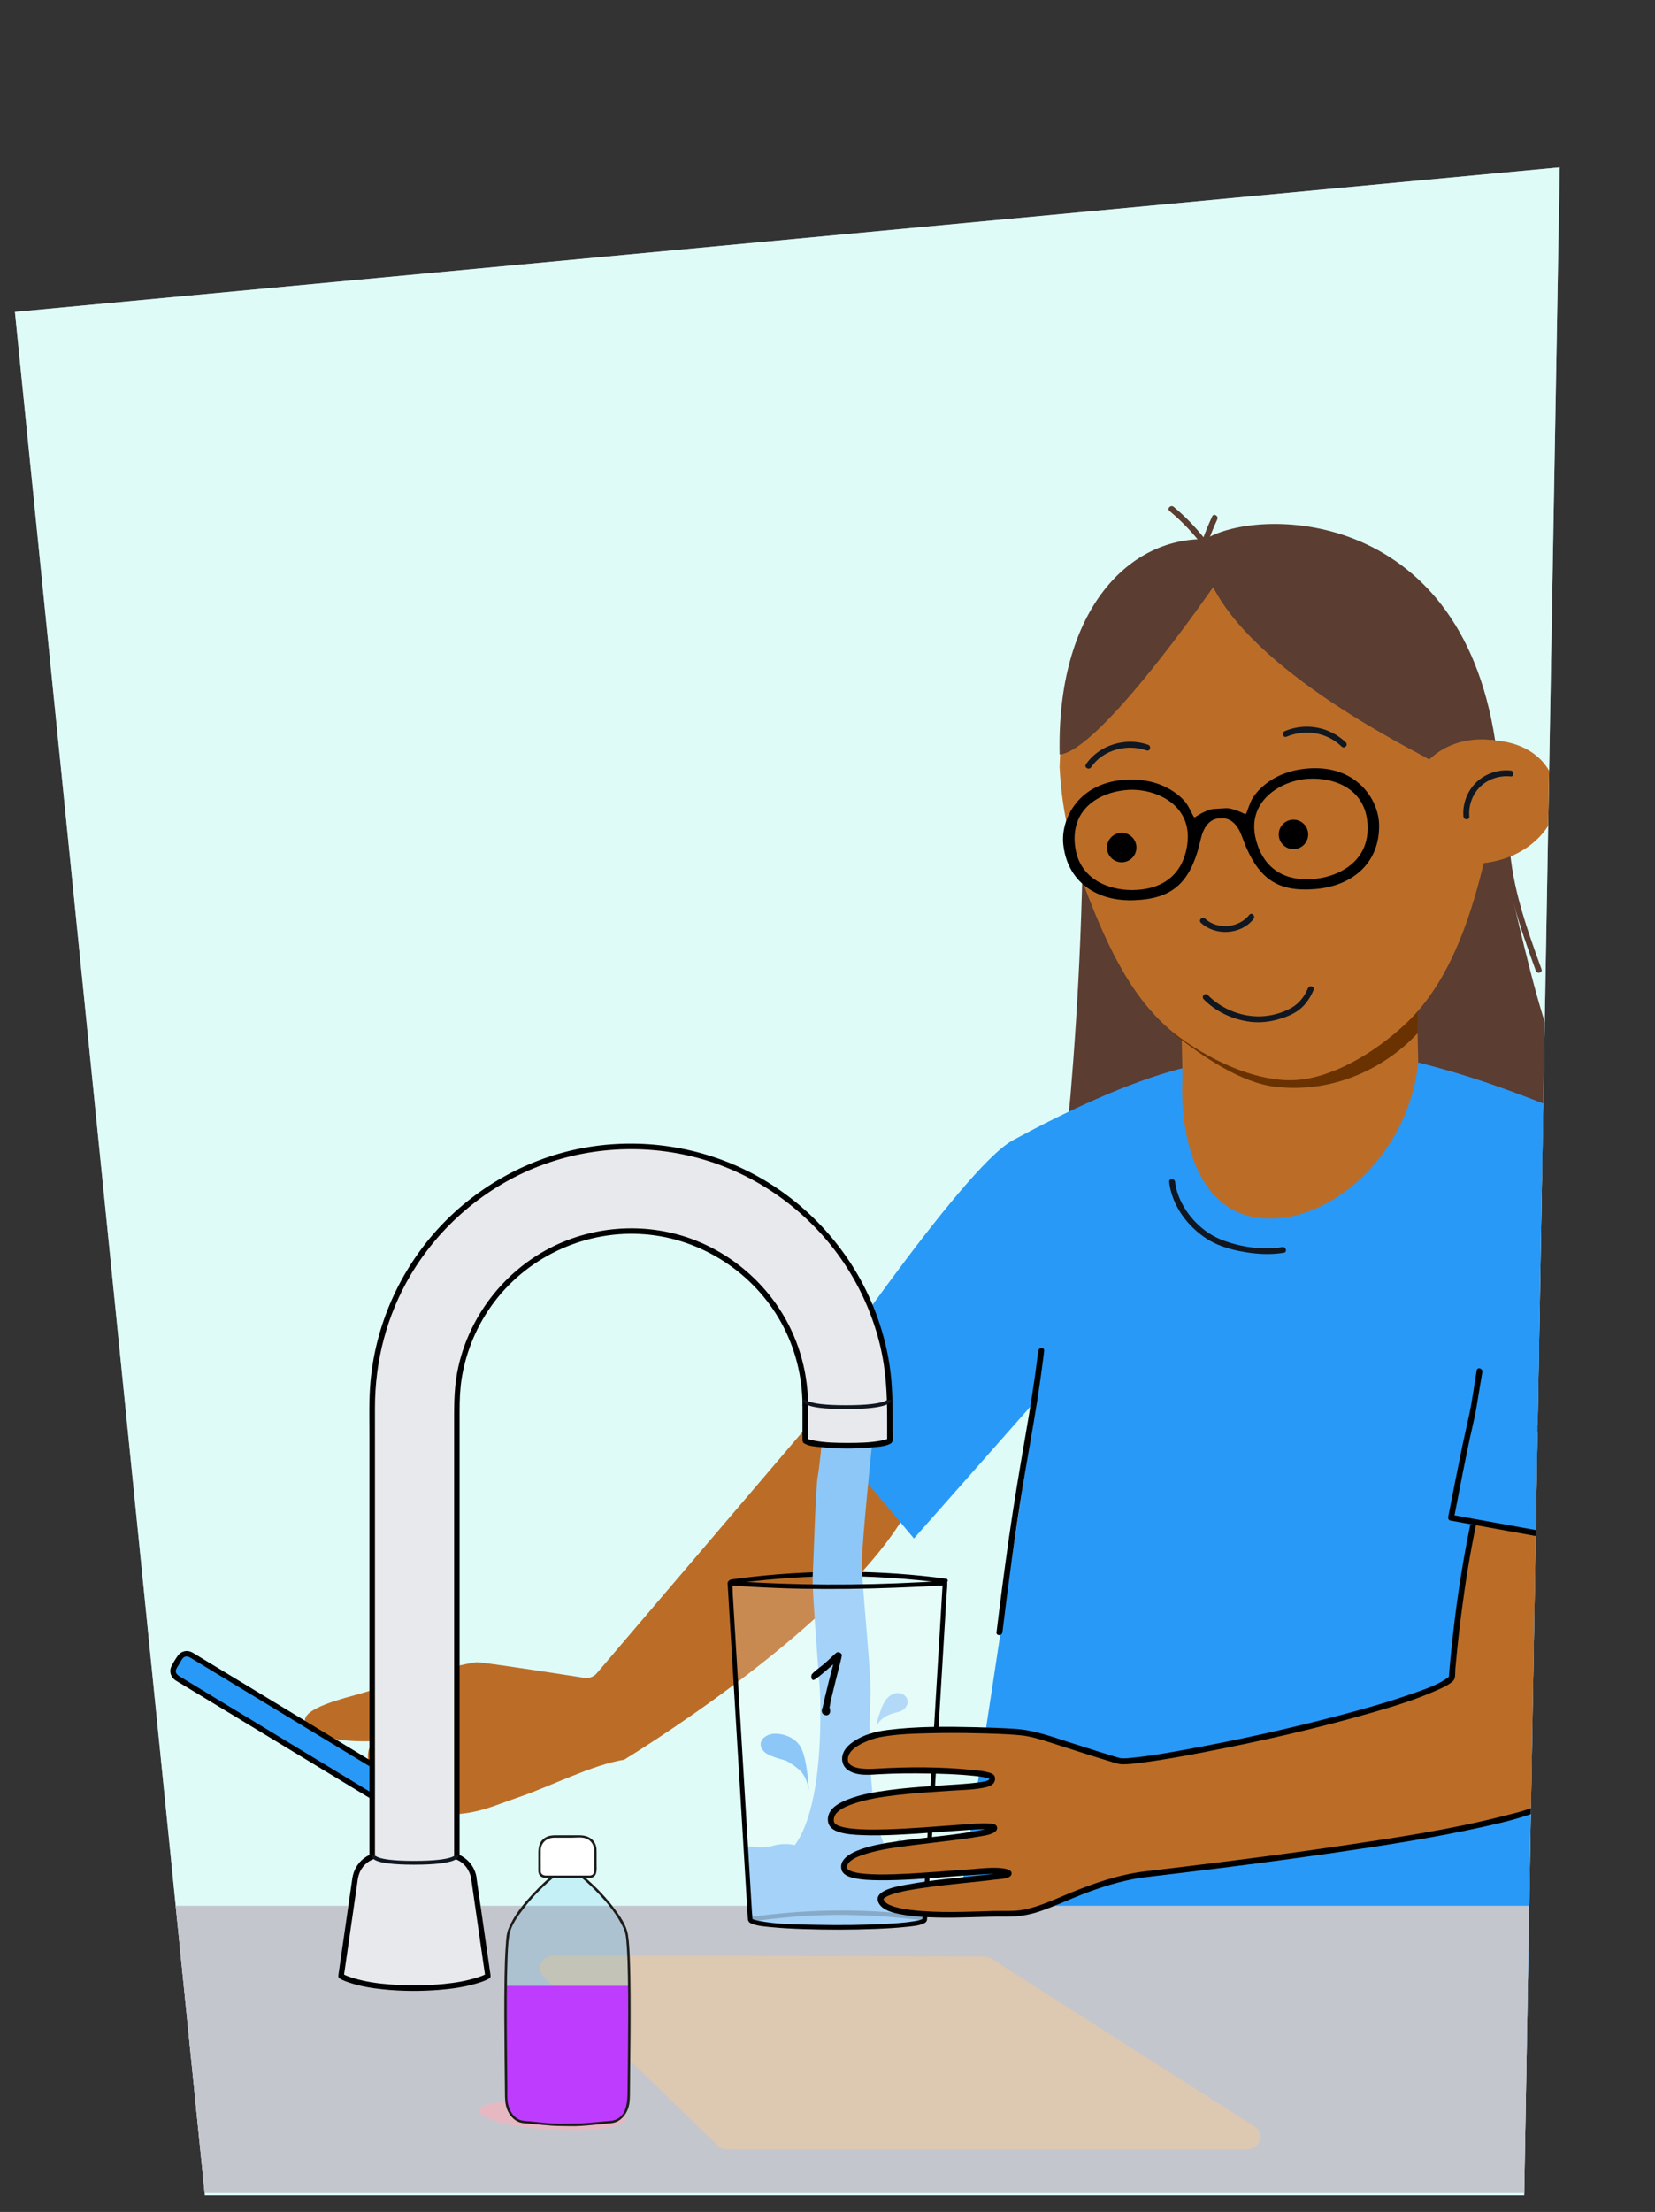
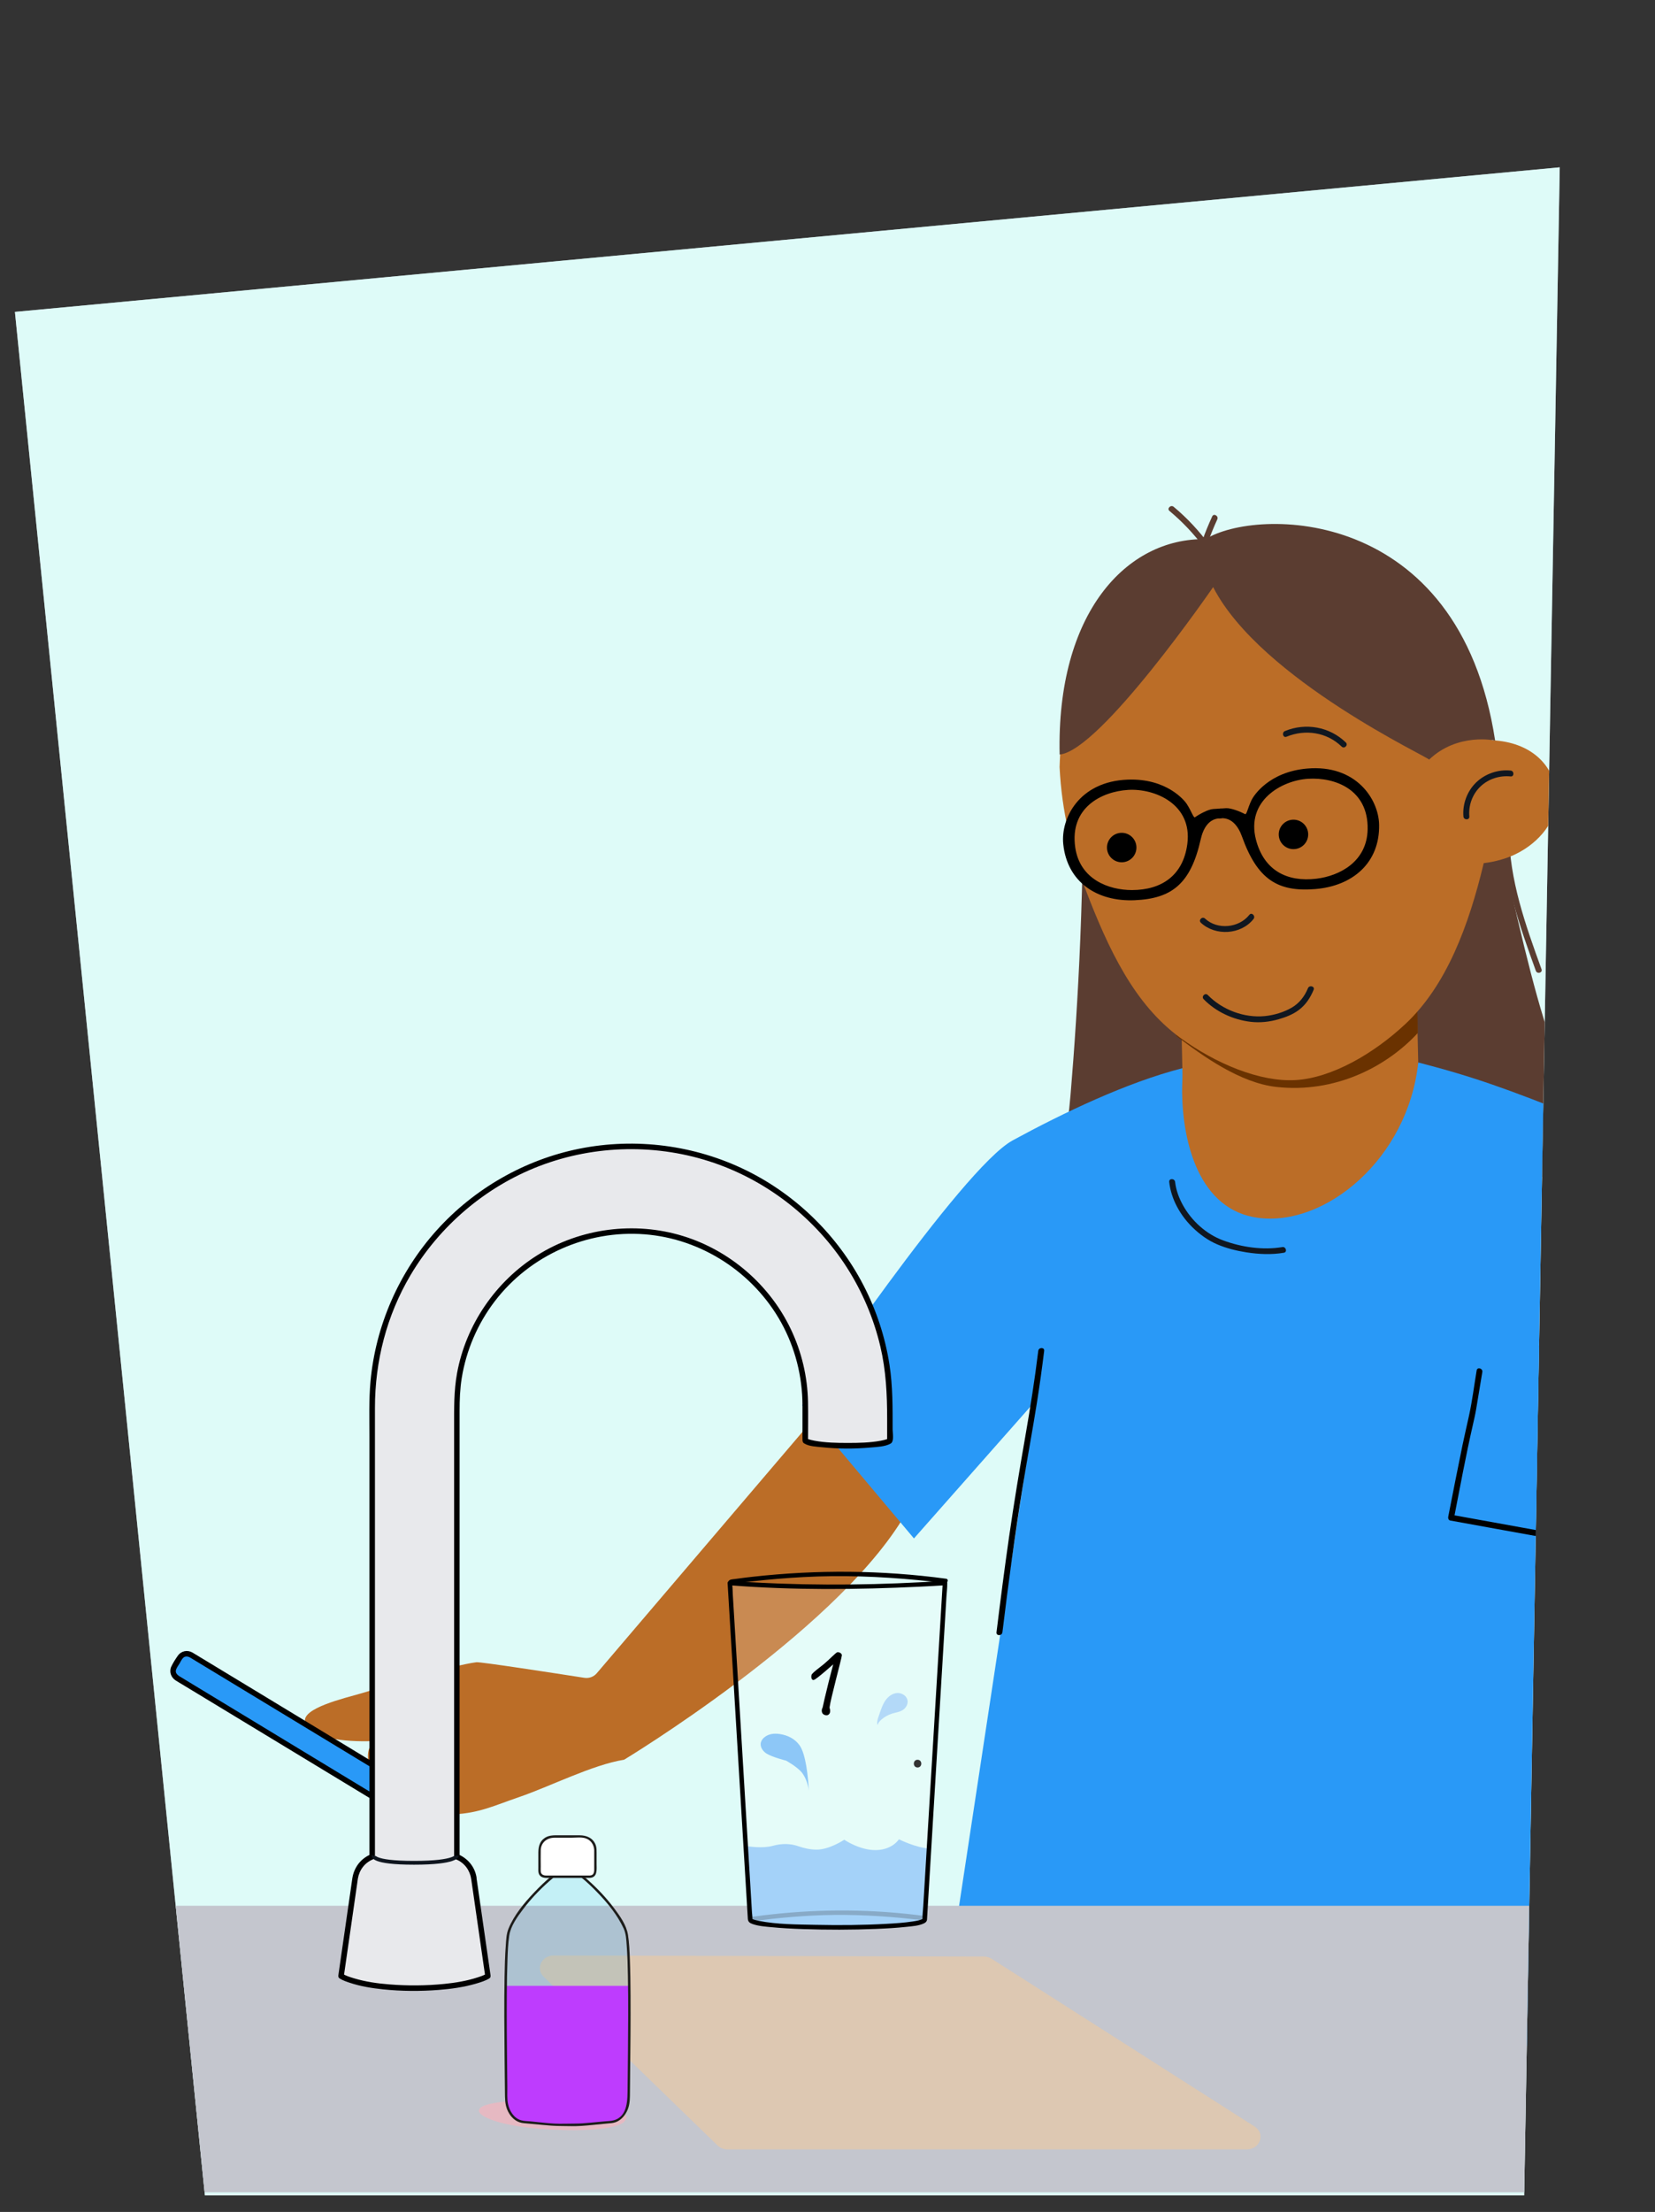
<svg xmlns="http://www.w3.org/2000/svg" viewBox="0 0 600 801.58">
  <rect x="0" y="0" width="600" height="801.58" fill="#333333" stroke="none" />
  <defs>
    <style>
      .cls-1 {
        stroke: #000;
        stroke-width: .64px;
      }

      .cls-1, .cls-2, .cls-3 {
        stroke-miterlimit: 10;
      }

      .cls-4 {
        fill: #be3cfe;
      }

      .cls-5 {
        fill: #bb6d27;
      }

      .cls-6 {
        opacity: .12;
      }

      .cls-6, .cls-7, .cls-8 {
        mix-blend-mode: multiply;
      }

      .cls-7 {
        opacity: .42;
      }

      .cls-9, .cls-10 {
        fill: #defbf8;
      }

      .cls-11 {
        fill: #1d1d1b;
      }

      .cls-12 {
        fill: #ffca8a;
      }

      .cls-13 {
        isolation: isolate;
      }

      .cls-14 {
        fill: #101720;
      }

      .cls-15 {
        clip-path: url(#clippath-1);
      }

      .cls-16 {
        fill-rule: evenodd;
      }

      .cls-17 {
        fill: #6a3200;
      }

      .cls-18 {
        fill: #fff;
      }

      .cls-19 {
        fill: #b3d9f8;
      }

      .cls-20 {
        fill: #8dc7f7;
      }

      .cls-21 {
        fill: #e8e9ec;
      }

      .cls-22 {
        fill: #2999f7;
      }

      .cls-23 {
        opacity: .5;
      }

      .cls-24 {
        opacity: .2;
      }

      .cls-25 {
        opacity: .25;
      }

      .cls-26 {
        fill: #c4c6ce;
      }

      .cls-27 {
        fill: #009ee3;
      }

      .cls-2 {
        stroke-width: 1.38px;
      }

      .cls-2, .cls-3 {
        fill: none;
        stroke: #101720;
      }

      .cls-3 {
        stroke-width: 1.39px;
      }

      .cls-28 {
        fill: #5b3d31;
      }

      .cls-8 {
        fill: #ffafb8;
        opacity: .57;
      }

      .cls-10 {
        opacity: .15;
      }
    </style>
    <clipPath id="clippath-1">
      <path id="Path_2269-4" data-name="Path 2269" class="cls-10" d="M565.46,60.64L5.41,113.03l68.88,682.57h478.27l12.9-734.96Z" />
    </clipPath>
  </defs>
  <g class="cls-13">
    <g id="Voorgrond">
      <g>
        <g class="cls-23">
          <g id="Vorm-01">
            <path id="Path_2269" data-name="Path 2269" class="cls-9" d="M565.46,60.64L5.41,113.03l68.88,682.57h478.27l12.9-734.96Z" />
          </g>
        </g>
        <path id="Path_2269-2" data-name="Path 2269" class="cls-9" d="M565.46,60.64L5.41,113.03l68.88,682.57h478.27l12.9-734.96Z" />
        <g>
          <path id="Path_2269-3" data-name="Path 2269" class="cls-10" d="M565.46,60.64L5.41,113.03l68.88,682.57h478.27l12.9-734.96Z" />
          <g class="cls-15">
            <path class="cls-28" d="M546.23,300.91c-.68,11.25.85,18.9,3.85,31.71,3.32,14.17,6.54,26.74,9.37,35.93,6.46,20.94,13.39,46.44,31.82,63.67-17.49-5.24-47.36-7.93-65.85-6.6-13.33.96-40.88.84-54.19-.01.89-6.24,18.86-12.18,22.12-17.79,1.67-2.88,2.88-5.96,4.08-9.02,1.62-4.14,3.25-8.28,4.87-12.41,2.97-7.57,5.97-15.3,6.09-23.28.16-10.71-4.9-21.31-2.75-31.88,2.35-11.56,12.8-20.51,23.68-27.27,3.45-2.14,7.15-4.29,9.12-7.59l7.79,4.53Z" />
            <path class="cls-28" d="M392.54,270.82c.83,48.67-1.7,93.65-4.44,126.08-2.03,24.03-9.43,59.97-20,77.46,14.95-3.52,35.67-19.75,54.3-23.11,10.37-1.87,21.97-1.85,29.03-3.57,1.38-34.24-8.77-85.69-16.97-117.43-2.41-9.33-5.33-18.66-10.09-25.33-3.88-5.44-8.74-8.75-13.55-11.79-3.78-2.39-3.27-12.52-6.88-9.51-1.57,1.31-2.28-11.16-2.89-8.52l-8.51-4.28Z" />
            <path class="cls-5" d="M428.38,374.45l.26,12.67c.1,4.31-1.53,12.7-1.44,16.75.54,25.58,22.07,49.08,45.52,48.51s42.14-36.79,41.44-67.33l-.45-19.78c-7.85,7.48-18.46,18.41-30.97,22.42-20.73,6.63-41.36-5.39-54.36-13.24Z" />
            <path class="cls-5" d="M316.3,489.13l-99.86,117.13c-1.1,1.36-2.84,2.03-4.56,1.76-.01,0-.02,0-.04,0-10.46-1.63-37.68-5.83-39.11-5.65-8.92,1.16-29.76,7.82-41.99,11.34-6.07,1.75-21.2,5.3-20.15,10.23,1.47,6.91,18.19,7.39,25.54,6.96l-.61.55c-3.12,1.83-2.64,8.56.14,11.49,1.7,1.8,3.8,2.51,5.96,2.7v.21c-.32,2.68,3.39,5.81,5.84,7.5,4.21,2.9,13.41,4.32,17.15,4.13,9.23-.46,14.62-3.17,23.55-6.23,11.23-3.84,26.61-11.71,38.1-13.55,0,0,74.84-45.17,100.7-86.83" />
            <path class="cls-22" d="M367.05,413.3c18.58-10.1,41.59-21.08,61.6-26.19.13,2.77-.11,6.35-.09,8.6.18,18.46,6.21,42.78,27.52,45.62,24.42,3.26,54.37-21.41,58.09-56.3,20.11,5.17,32.8,9.79,57.66,19.73.4.16,19.51,12.57,19.88,12.78,31.95,18.23,25.8,84.03,25.8,84.03l-44.97,38.82-.59-22.57,15.64,230.59-241.11-49.69,29.02-191.18-44.16,49.97-40.54-48.24s57.92-85.99,76.28-95.97Z" />
            <polygon class="cls-26" points="554.44 794.46 67.91 794.46 57.91 690.63 554.44 690.63 554.44 794.46" />
            <g class="cls-7">
              <path class="cls-12" d="M200.75,708.65l154.72.38h1.22c1.02,0,2.01.29,2.84.82l95.32,60.78c4,2.55,2.02,8.29-2.86,8.29h-188.21c-1.38,0-2.69-.52-3.64-1.43l-13.42-13.02-49.63-48.15c-3-2.91-.73-7.69,3.65-7.68Z" />
            </g>
            <g>
              <path class="cls-22" d="M135.23,651.16l5.08-8.38-71.11-43.1c-1.37-.83-3.16-.39-3.99.98l-2.07,3.41c-.83,1.37-.39,3.16.98,3.99l71.11,43.1Z" />
              <path d="M136.1,651.67c1.69-2.79,3.39-5.59,5.08-8.38.28-.47.1-1.09-.36-1.37-2.64-1.6-5.27-3.2-7.91-4.79-6.25-3.79-12.5-7.58-18.75-11.37-7.26-4.4-14.52-8.8-21.77-13.2-5.75-3.48-11.5-6.97-17.25-10.45l-4.56-2.76c-.28-.17-.55-.35-.83-.5-1.85-1.03-4.07-.58-5.3,1.18-.84,1.2-1.69,2.53-2.32,3.85-.9,1.88-.16,3.98,1.54,5.08.88.57,1.81,1.09,2.71,1.64,4.99,3.02,9.98,6.05,14.97,9.07,7.16,4.34,14.31,8.68,21.47,13.01,6.71,4.07,13.42,8.13,20.13,12.2,3.75,2.28,7.51,4.55,11.26,6.83l.54.33c1.1.67,2.11-1.06,1.01-1.73-2.54-1.54-5.09-3.08-7.63-4.62-6-3.64-12-7.27-18-10.91-7.13-4.32-14.26-8.64-21.39-12.97-5.85-3.54-11.69-7.09-17.54-10.63-1.69-1.02-3.37-2.05-5.06-3.07-1.22-.74-3.02-1.53-2.2-3.34.31-.7.79-1.35,1.19-2,.37-.62.71-1.41,1.22-1.93.79-.8,1.8-.62,2.65-.12,1.15.67,2.28,1.38,3.42,2.07l15.43,9.35c7.04,4.26,14.07,8.53,21.11,12.79,6.52,3.95,13.04,7.9,19.55,11.85,3.6,2.18,7.2,4.36,10.79,6.54l.52.31-.36-1.37c-1.69,2.79-3.39,5.59-5.08,8.38-.67,1.1,1.06,2.11,1.73,1.01Z" />
            </g>
            <path d="M332.65,640.51c1.8,0,1.8-2.79,0-2.79s-1.8,2.79,0,2.79h0Z" />
            <g>
              <path class="cls-20" d="M336.84,669.85c-4.61-.17-10.95-3.31-10.95-3.31,0,0-2.27,3.74-8.18,3.91-5.91.17-11.64-3.75-11.64-3.75,0,0-5.35,3.58-9.97,3.58-2.31,0-4.62-.5-6.63-1.22-3-1.07-6.27-1.02-9.34-.15-3.71,1.05-9.12.15-9.12.15h0c-.14,15.14,1.05,10.23.73,26.14-.02,1.14,2.01.95,2.01,2.09,17.03,3.04,37.62,1.97,60.18-1.16,0-1.12,2.03-.92,2.01-2.04-.24-15.06,1.01-8.79.92-24.24h0Z" />
              <g class="cls-25">
                <path d="M335.48,694.37c-18.63-2.52-37.47-2.67-56.15-.58-1.73.19-3.46.4-5.19.65-.61.09-1.83.06-2.03.83-.26,1.03,1.33,1.47,1.59.44-.37,1.44-.8.45-.36.52.09.01.24-.04.33-.06.44-.08.89-.14,1.33-.2,1.54-.21,3.09-.4,4.64-.57,4.86-.54,9.73-.94,14.61-1.2,10.96-.58,21.91-.17,32.82.87,1.95.19,3.9.39,5.85.62.54.06,1.07.13,1.61.2.13.02.92.12.5.06,1.04.14,1.49-1.45.44-1.59h0Z" />
              </g>
              <path d="M343.01,572.11c-23.3-3.15-46.86-3.32-70.22-.7-2.12.24-4.24.49-6.35.8-.73.11-2.32.06-2.36,1.1-.04,1.06,1.6,1.06,1.65,0h0c-.14.23-.27.47-.41.71-.31.2.2,0,.41-.05.55-.1,1.1-.17,1.65-.25,1.9-.27,3.81-.49,5.71-.7,6.04-.67,12.1-1.18,18.16-1.5,13.85-.75,27.69-.23,41.48,1.09,2.4.23,4.81.48,7.21.77.68.08,1.36.16,2.04.25.16.02,1,.13.57.07,1.04.14,1.49-1.45.44-1.59h0Z" />
-               <path class="cls-20" d="M316.33,521.61s-3.89,37.29-3.89,45.01c0,7.72,3.59,41.64,3.16,47.63-.42,5.99-2.01,52.8,8.63,58.41-3.97-.68-14.5-2.29-17.87-.77-.61.28-1.36.32-2.06.18-7.66-1.54-19.7-.09-19.7-.09,0,0,14.12-5.7,12.72-57.9-.08-3.09-3.03-37.71-2.69-43.22.35-5.66,1.05-32.28,1.88-36.14.51-2.38,1.64-14.15,1.64-14.15l18.19,1.03Z" />
              <g class="cls-24">
                <path class="cls-18" d="M335.01,695.68l7.36-121.98s-18.16,1.19-38.29,1.37c-20.12.18-39.72-1.37-39.72-1.37l7.36,121.98c.31,3.71,62.99,3.71,63.29,0Z" />
              </g>
              <path d="M336.07,695.68c.24-4.05.49-8.11.73-12.16.59-9.73,1.17-19.47,1.76-29.2.71-11.73,1.41-23.45,2.12-35.18.61-10.14,1.22-20.27,1.83-30.41.2-3.36.41-6.72.61-10.09.09-1.56.31-3.17.29-4.73,0-.07,0-.14.01-.22.03-.42-.4-.85-.82-.82-22.79,1.49-45.67,1.84-68.47.61-3.18-.17-6.36-.36-9.53-.61-.43-.03-.85.4-.82.82.15,2.44.29,4.89.44,7.33.38,6.29.76,12.58,1.14,18.87.51,8.45,1.02,16.9,1.53,25.35.54,9.01,1.09,18.02,1.63,27.04.48,7.95.96,15.91,1.44,23.86l.96,15.88c.07,1.11.12,2.23.2,3.34s.72,1.53,1.71,1.88c2.17.77,4.63.93,6.9,1.15,3.75.37,7.52.55,11.29.68,8.88.31,17.79.3,26.67-.06,3.63-.15,7.27-.34,10.88-.74,2.06-.23,4.47-.35,6.38-1.26.6-.28,1.04-.66,1.13-1.35.13-1.05-1.52-1.04-1.65,0,.04-.34.18-.3-.03-.22-.33.13-.29.16-.72.29-.92.29-1.88.45-2.83.59-3.12.48-6.28.68-9.43.85-8.57.48-17.17.54-25.76.36-6.8-.14-13.89-.12-20.59-1.44-.69-.14-1.7-.39-2.11-.58-.1-.05-.2-.14-.3-.17.09.03.06.06.05.04.03.06.05.4.06.2.07-.82-.1-1.73-.15-2.55-.29-4.75-.57-9.5-.86-14.25l-1.36-22.49c-.53-8.79-1.06-17.58-1.59-26.36l-1.53-25.44c-.41-6.73-.81-13.45-1.22-20.18l-.4-6.61c-.07-1.18-.04-2.41-.22-3.58-.02-.15-.02-.3-.03-.45l-.82.82c22.93,1.8,45.96,1.61,68.91.5,3.03-.15,6.06-.3,9.09-.5l-.82-.82c-.24,4.05-.49,8.11-.73,12.16-.59,9.73-1.17,19.47-1.76,29.2-.71,11.73-1.41,23.45-2.12,35.18-.61,10.14-1.22,20.27-1.83,30.41l-.61,10.09c-.09,1.56-.31,3.17-.29,4.73,0,.07,0,.14-.01.22-.06,1.06,1.58,1.06,1.65,0Z" />
              <path class="cls-20" d="M275.88,631.33c.21-.72.68-1.29,1.19-1.72,1.64-1.37,3.72-1.5,5.61-1.22,2.71.39,5.41,1.61,7.19,4.08,2.24,3.13,3.13,11.31,3.34,16.51-.22-2.35-1.05-4.57-2.28-6.33-1.55-2.21-5.95-4.62-5.95-4.62,0,0-4.89-1.21-7.08-2.56-1.27-.79-2.52-2.41-2.02-4.15Z" />
              <path class="cls-19" d="M318.19,625.08c-.41-.44-.03-2,.17-2.57.21-.6.42-1.21.62-1.81.55-1.59,1.11-3.21,2.09-4.58.98-1.37,2.47-2.47,4.15-2.59,1.68-.12,3.48.98,3.79,2.64.25,1.37-.56,2.78-1.74,3.53-1.14.72-2.54.88-3.83,1.28-1.48.46-2.87,1.24-4.02,2.28-.55.5-1.07,1.09-1.23,1.82Z" />
            </g>
            <g>
              <path class="cls-21" d="M171.78,680.59l5.12,35.52s-7.13,4.36-26.82,4.36-26.44-4.36-26.44-4.36l5.12-35.52c.52-3.59,2.95-6.49,6.17-7.73v-163.59c0-51.75,42.1-93.85,93.84-93.85s93.84,42.1,93.84,93.85v12.9s-2.64,1.73-15.29,1.73-15.4-1.73-15.4-1.73v-12.9c0-34.83-28.33-63.16-63.16-63.16s-63.16,28.33-63.16,63.16v163.59c3.22,1.24,5.65,4.14,6.17,7.73Z" />
              <path d="M170.82,680.85c1.49,10.37,2.99,20.74,4.48,31.11.21,1.47.42,2.94.64,4.41l.46-1.13c-1.05.64-2.27,1.03-3.43,1.4-3.84,1.24-7.87,1.9-11.87,2.3-6.61.67-13.34.71-19.96.18-4.3-.34-8.63-.95-12.77-2.2-1.41-.43-2.95-.88-4.21-1.69l.46,1.13c1.62-11.27,3.25-22.54,4.87-33.81.08-.57.15-1.13.24-1.7.52-3.17,2.47-5.81,5.47-7.04.42-.17.73-.49.73-.96,0-5.22,0-10.45,0-15.67,0-12.62,0-25.23,0-37.85,0-15.43,0-30.85,0-46.28,0-13.66,0-27.31,0-40.97,0-7.31,0-14.61,0-21.92,0-16.91,4.26-33.49,12.9-48.07,10.62-17.92,27.27-32.08,46.74-39.54,20.2-7.74,42.89-8.14,63.35-1.11,19.73,6.78,36.88,20.34,48.12,37.91,5.62,8.79,9.74,18.5,12.13,28.66,2.03,8.61,2.45,17.26,2.45,26.06,0,2.7,0,5.4,0,8.09l.5-.86c-.33.21-.09.07-.48.21-.75.25-1.51.43-2.29.58-3.93.74-8.02.81-12.01.81-4.01,0-8.11-.07-12.07-.81-.79-.15-1.57-.33-2.33-.58-.46-.15-.19-.02-.5-.21l.5.86c0-4.73.08-9.46-.01-14.18-.18-9.08-2.31-18.07-6.21-26.27-7.66-16.09-22.09-28.56-39.12-33.79-17.58-5.4-37.12-2.86-52.71,6.9-15.16,9.49-25.99,25.23-29.2,42.85-1.16,6.39-1.06,12.78-1.06,19.23,0,9.02,0,18.05,0,27.07,0,12.61,0,25.21,0,37.82,0,13.33,0,26.66,0,39.99,0,11.03,0,22.06,0,33.08,0,5.74,0,11.48,0,17.22,0,.26,0,.52,0,.78,0,.48.32.79.73.96,3,1.23,4.94,3.87,5.47,7.03.21,1.27,2.14.73,1.93-.53-.65-3.91-3.24-6.94-6.87-8.43l.73.96c0-5.04,0-10.07,0-15.11,0-12.13,0-24.27,0-36.4,0-15.05,0-30.1,0-45.15,0-13.66,0-27.31,0-40.97,0-7.99,0-15.98,0-23.96,0-3.96.14-7.91.77-11.84,1.63-10.09,5.76-19.7,11.96-27.83,12.72-16.67,33.42-25.91,54.32-24.3,20.67,1.59,39.54,13.9,49.56,32.02,5.06,9.16,7.67,19.5,7.7,29.95,0,2.75,0,5.49,0,8.24,0,1.39-.03,2.78,0,4.16.01.6.04,1.05.61,1.41,1.75,1.11,4.55,1.19,6.51,1.39,5.82.62,11.83.62,17.66.09,2.23-.2,5.16-.28,7.18-1.42,1.35-.76.72-3.78.72-5.06,0-7.86.07-15.66-1.13-23.46-1.56-10.09-4.79-19.9-9.49-28.95-9.29-17.89-24.34-32.64-42.43-41.53-18.67-9.18-40.15-11.94-60.54-7.85-19.86,3.98-38.19,14.53-51.73,29.58-13.64,15.17-22.14,34.55-23.98,54.87-.6,6.64-.38,13.37-.38,20.03,0,11.46,0,22.92,0,34.38,0,14.91,0,29.82,0,44.74,0,14.09,0,28.18,0,42.26,0,8.97,0,17.94,0,26.91,0,1.26,0,2.53,0,3.79l.73-.96c-3.85,1.58-6.33,4.79-6.94,8.89-.34,2.31-.67,4.62-1,6.93-1.08,7.47-2.15,14.94-3.23,22.41-.27,1.91-.55,3.81-.82,5.72-.07.46.05.87.46,1.13,1.11.71,2.44,1.16,3.68,1.57,3.89,1.3,8,1.96,12.07,2.38,6.68.7,13.47.73,20.16.21,4.54-.36,9.12-.99,13.5-2.27,1.63-.48,3.38-1.01,4.84-1.89.42-.25.52-.68.46-1.13-1.49-10.37-2.99-20.74-4.48-31.11-.21-1.47-.42-2.94-.64-4.41-.18-1.27-2.11-.73-1.93.53Z" />
            </g>
-             <path class="cls-3" d="M291.8,507.34s-.91,2.6,14.86,2.6,15.77-2.6,15.77-2.6" />
            <path class="cls-2" d="M135.47,672.45s-.89,2.6,14.63,2.6,15.53-2.6,15.53-2.6" />
            <path class="cls-28" d="M544.96,301.62c.08,17.42,5.98,34.01,11.84,50.19.46,1.28,2.53.73,2.06-.57-5.79-15.99-11.68-32.4-11.76-49.62,0-1.37-2.14-1.38-2.14,0h0Z" />
            <path class="cls-17" d="M513.75,361.5l.27,12.82c-11.4,12.37-30.09,21.93-51.29,19.57-13.23-1.47-26.74-11.26-36.24-18.44l-.21-1.32c13.23,7.27,29.1,13.18,45.76,10.33,16.66-2.85,31.19-11.97,41.72-22.96Z" />
            <path d="M376.41,489.53c-1.26,10.34-2.89,20.62-4.68,30.89-2.12,12.19-4.16,24.38-5.92,36.63-1.65,11.48-3.13,22.98-4.54,34.48-.17,1.36,1.97,1.35,2.14,0,2.17-17.73,4.52-35.45,7.4-53.08,1.65-10.09,3.53-20.14,5.13-30.24.98-6.21,1.84-12.43,2.61-18.67.17-1.36-1.97-1.35-2.14,0h0Z" />
            <g>
              <path class="cls-28" d="M435.47,205.64c1.11-6.04,3.3-11.84,5.84-17.42.57-1.24-1.27-2.33-1.84-1.08-2.62,5.74-4.91,11.7-6.05,17.93-.25,1.34,1.81,1.92,2.06.57h0Z" />
              <path class="cls-28" d="M447.7,213.97c-4.85-11.73-12.45-22.18-22.2-30.31-1.05-.87-2.57.63-1.51,1.51,9.45,7.88,16.95,17.99,21.65,29.37.52,1.25,2.58.7,2.06-.57h0Z" />
              <path class="cls-5" d="M393.32,321.75c8.67,22.76,18.08,42.3,34.54,54.32,12.95,9.45,29.05,16.13,41.96,15.33,12.91-.8,28.05-9.41,39.75-20.37,14.88-13.97,22.91-35.59,28.34-58.24,4.04-.47,8.2-1.62,11.52-3.24,8.85-4.27,15.39-12.59,14.87-21.11-.69-11.23-9.39-19.53-23.41-20.18h-.01c-.17-1.09-.35-2.17-.53-3.24-.19-1.06-.39-2.12-.6-3.19-.28-1.4-.58-2.79-.89-4.18-.16-.69-.32-1.37-.49-2.05-.12-.51-.26-1.02-.38-1.53-.1-.38-.2-.76-.3-1.14-.22-.8-.43-1.59-.66-2.39-.23-.83-.47-1.64-.73-2.46-.26-.82-.51-1.63-.78-2.43-.32-.96-.65-1.91-.99-2.86-.34-.93-.69-1.87-1.06-2.8,0,0,.01,0,0-.01-.37-.92-.74-1.84-1.12-2.74-.2-.45-.39-.89-.58-1.34-.72-1.64-1.47-3.24-2.28-4.81-.28-.54-.54-1.07-.83-1.58-.2-.4-.41-.78-.64-1.17-.22-.38-.42-.76-.64-1.13-1.46-2.56-3.04-5.01-4.74-7.33-.55-.75-1.11-1.47-1.67-2.19-.57-.72-1.14-1.44-1.73-2.13-.6-.71-1.22-1.41-1.85-2.09-.4-.44-.79-.85-1.2-1.27-.26-.28-.52-.55-.8-.81-.58-.59-1.16-1.15-1.78-1.71-.22-.23-.45-.42-.67-.62-.6-.55-1.21-1.07-1.82-1.58-.58-.49-1.18-.97-1.77-1.44-.51-.41-1.03-.8-1.54-1.16-.36-.27-.73-.53-1.09-.78-1.01-.72-2.04-1.4-3.1-2.04-.74-.46-1.47-.9-2.23-1.32-.96-.54-1.94-1.06-2.94-1.56-.34-.16-.7-.34-1.06-.5-.57-.28-1.15-.54-1.73-.79-.54-.24-1.08-.48-1.64-.69-.21-.09-.42-.17-.62-.25-.46-.18-.94-.37-1.41-.54-.22-.08-.45-.17-.67-.24-1.42-.51-2.89-.97-4.38-1.4-.5-.15-1.01-.3-1.53-.42-.64-.17-1.28-.33-1.93-.48-1.74-.41-3.53-.76-5.37-1.05-.36-.07-.75-.13-1.13-.17-.34-.06-.69-.1-1.04-.15-.39-.06-.78-.1-1.18-.14-1.19-.15-2.38-.26-3.61-.35-.62-.05-1.24-.1-1.87-.12-3.76-.21-7.68-.19-11.77.06-4.56.28-8.89.83-12.99,1.62-.32.06-.64.12-.95.19-1.78.36-3.53.78-5.23,1.24-.43.12-.86.25-1.28.37-1.5.44-2.98.91-4.43,1.43-.45.16-.91.32-1.35.49-.47.17-.93.35-1.38.54-1.14.46-2.26.95-3.36,1.45t-.01,0c-.55.25-1.09.5-1.62.78-.52.26-1.06.53-1.58.81-1.05.56-2.08,1.14-3.07,1.73-1,.61-2,1.22-2.95,1.87-.48.32-.95.66-1.42.99s-.94.67-1.39,1.01c-.45.35-.91.69-1.35,1.05-.53.42-1.05.85-1.57,1.29-.23.19-.47.39-.7.59-.57.51-1.15,1.03-1.69,1.55-.38.35-.75.71-1.12,1.08-.4.38-.8.79-1.19,1.2-.79.82-1.55,1.65-2.28,2.5-.2.23-.4.46-.59.69-.22.25-.43.52-.65.78-.41.49-.8.99-1.19,1.51-.38.51-.76,1.01-1.14,1.54-.38.51-.75,1.04-1.11,1.57-.37.53-.73,1.07-1.07,1.62-.35.54-.69,1.09-1.03,1.64-.34.55-.66,1.12-.99,1.68-.26.45-.51.91-.76,1.37-.1.18-.2.36-.29.54-.28.51-.54,1.03-.81,1.55-.13.23-.25.48-.37.73-.15.29-.29.57-.42.87-.05.08-.09.16-.11.25-.11.25-.24.49-.35.75-.13.25-.24.49-.34.75-.2.45-.41.9-.6,1.35-1.85,4.25-3.37,8.76-4.6,13.48-.08.3-.16.59-.23.89-.35,1.36-.68,2.75-.97,4.16-.23,1.05-.44,2.11-.64,3.17-.19,1.07-.38,2.15-.55,3.23-.33,2.17-.63,4.38-.87,6.6-.08.75-.15,1.49-.22,2.24-.27,3-.46,6.06-.55,9.17h-.01c.8,16.76,4.48,30.14,9.18,43.9Z" />
              <circle cx="468.93" cy="302.38" r="5.34" />
              <circle cx="406.66" cy="307.14" r="5.34" />
              <path class="cls-14" d="M452.94,331.52c-3.77,4.78-11.57,5.55-16.07,1.36-1.01-.94-2.52.57-1.51,1.51,5.28,4.92,14.59,4.37,19.09-1.36.84-1.07-.66-2.59-1.51-1.51h0Z" />
              <path class="cls-14" d="M487.9,269.05c-5.86-5.7-14.55-7.22-22.06-4.13-1.25.52-.7,2.58.57,2.06,6.83-2.81,14.63-1.63,19.99,3.58.99.96,2.5-.55,1.51-1.51h0Z" />
-               <path class="cls-14" d="M395.54,278.06c4.31-6.35,13.08-8.6,20.13-6.1,1.3.46,1.86-1.6.57-2.06-7.99-2.84-17.72-.03-22.55,7.08-.77,1.14,1.08,2.21,1.84,1.08h0Z" />
              <path class="cls-14" d="M474.18,358.12c-1.19,2.9-3.06,5.36-5.78,6.98-2.9,1.72-6.51,2.79-9.86,3.12-7.46.74-15.43-2.27-20.66-7.63-.96-.99-2.47.52-1.51,1.51,4.45,4.57,10.68,7.44,16.99,8.19,3.46.41,6.87.03,10.2-.93,2.56-.74,5.11-1.71,7.27-3.32,2.54-1.89,4.21-4.45,5.41-7.35.52-1.27-1.54-1.82-2.06-.57h0Z" />
              <path class="cls-28" d="M384.16,273.43c14.83-1.34,55.65-60.67,55.65-60.67,17.29,33.68,79.66,62.34,78.27,62.54,10.41-9.94,23.96-6.93,23.96-6.93-13.07-85.61-86.96-84.38-104.97-72.99-28.71-.47-54.08,26.83-52.91,78.04Z" />
              <path class="cls-14" d="M547.64,279.24c-4.5-.45-9.16,1.13-12.43,4.26s-5.06,7.84-4.66,12.39c.12,1.36,2.25,1.37,2.14,0-.35-4.03,1.1-8.08,4.04-10.88s6.97-4.03,10.92-3.64c1.37.14,1.36-2,0-2.14h0Z" />
              <path class="cls-16" d="M441.77,296.57l.39-.02.51-.03c3.91-.24,6.29,2.97,7.61,6.66,5.57,15.54,12.96,20.11,26.51,19.01,13.6-1.1,23.47-9.51,23.19-23.36-.19-9.27-8.41-21.84-26.07-20.32-14.03,1.21-19.48,9.99-20.14,11.35-1.43,2.96-1.81,5.47-2.38,5.17-1.81-.96-5.15-2.26-6.88-2.15l-2.56.16-.39.02.22,3.5ZM455.32,304.24c-3.6-13.99,9.18-21.42,18.92-22.02,9.74-.6,21.85,3.85,21.58,18.3-.22,11.79-10.21,16.89-18.54,17.91-10.64,1.29-19.07-2.96-21.96-14.19Z" />
              <path class="cls-16" d="M442.75,293l-.39.02-2.56.16c-1.74.11-4.89,1.8-6.57,2.98-.53.37-1.21-2.08-3-4.84-.82-1.27-7.32-9.32-21.39-8.79-17.71.66-24.32,14.15-23.37,23.37,1.42,13.78,12.25,20.91,25.88,20.33,13.59-.58,20.36-6.03,23.97-22.13.86-3.82,2.83-7.3,6.73-7.54l.51-.03.39-.02-.22-3.5ZM410.42,322.55c-8.39.02-18.94-3.82-20.61-15.49-2.05-14.3,9.43-20.21,19.17-20.81,9.74-.6,23.33,5.19,21.48,19.52-1.48,11.5-9.33,16.75-20.04,16.78Z" />
            </g>
            <g>
-               <path class="cls-5" d="M546.26,511.03s-14.63,31.86-19.98,97.17c-13.82,11.37-113.77,31.93-120.67,29.9-10.92-3.22-23.25-7.4-29.59-9.26-6.02-1.77-12.84-1.21-19.74-1.78-.21-.02-24.71-.86-37.38,1.36-2.69.47-12.75,3.57-12.53,9.16.21,5.4,9.7,4.47,12.51,4.3,13.98-.82,40.91,0,40.78,2.3.5,3.09-3.56,2.73-25.75,4.39-10.99.83-35.35,3.18-32.45,12.13,2.53,7.83,58.3-1.06,59.04,1.62.51,1.86-14.34,3.3-20.78,4.17-10.39,1.4-35.03,3.09-33.61,10.62,1.5,7.96,60.12-2.12,59.59,1.81-.89,1.9-47.53,3.46-46.42,9.43,1.51,8.05,39.2,4.79,46.41,5.16,12.22.62,24.41-10.08,46.98-14,4.23-.73,130.13-14.3,148.58-26.08,24.7-16.21,36.83-111.28,36.83-111.28l-51.81-31.14Z" />
-               <path d="M545.34,510.49c-2.19,4.77-3.8,9.84-5.35,14.84-4.52,14.56-7.71,29.54-10.16,44.58-2.07,12.69-3.56,25.48-4.62,38.29l.31-.75c-3.86,3.15-9.73,4.98-14.53,6.65-8.16,2.84-16.5,5.19-24.86,7.4-18.55,4.9-37.33,9.07-56.21,12.51-6.3,1.15-12.64,2.3-19.02,2.93-1.56.16-3.22.38-4.79.19-.09-.01.24.05-.07-.02-.39-.09-.77-.22-1.15-.33-2.03-.6-4.05-1.22-6.07-1.85-3.78-1.18-7.55-2.39-11.32-3.6-6.4-2.05-12.66-4.37-19.42-4.81-4.77-.31-9.58-.49-14.36-.6-10.6-.25-21.38-.34-31.92,1-4.34.55-8.66,1.67-12.33,4.16-1.77,1.2-3.49,2.82-4.02,4.98-.48,2,.15,4.03,1.81,5.27,3.26,2.42,8.12,1.82,11.91,1.61,5.67-.32,11.36-.34,17.04-.25,5.5.09,11.03.26,16.51.82,1.7.17,3.44.35,5.09.8.23.06.45.13.67.21.04.02.4.11.22.09.21.02-.29.14-.04-.07l-.06-.16c-.04-.28-.04-.25.01.1.09-.17-.02.1,0,.28,0-.06-.08.16-.02.1-.18.19-.19.21-.62.41-.68.31-2.13.52-3.1.65-5.32.68-10.72.87-16.06,1.25-5.46.39-10.93.79-16.36,1.52-5.07.68-10.28,1.52-15.07,3.4-2.97,1.17-6.87,3.1-7.22,6.72-.25,2.61,1.26,4.13,3.55,4.95,2.83,1.01,6.02,1.15,8.99,1.28,4.21.17,8.43.05,12.63-.14,8.55-.39,17.08-1.19,25.62-1.73,2.63-.17,5.3-.39,7.93-.21.51.03.29.09.75.11.31,0,.1.12.11.02-.03.31-.47-1.2-.24-.97-.05-.05.03.05-.24.11-.32.07-.66.26-.98.36-1.05.32-2.13.54-3.21.75-9.83,1.87-19.89,2.5-29.78,3.94-4.93.72-10.02,1.52-14.65,3.43-2.64,1.09-6.43,3.26-5.59,6.73.47,1.94,2.66,2.71,4.39,3.11,3.03.71,6.22.8,9.32.83,8.63.08,17.26-.67,25.86-1.33,3.93-.3,7.85-.61,11.79-.82,2.39-.12,5.36-.34,7.49-.02.31.05.61.14.91.2-.1-.02.08.03.07.04-.02.04-.24-.24-.26-.46-.01-.12.32-.89.36-.81,0,.01-.1.05-.1.05-.36.07-.7.2-1.06.27-2.85.6-5.79.82-8.68,1.13-8.57.92-17.19,1.65-25.68,3.21-2.69.49-13.8,1.95-10.77,7.02,1.49,2.49,5.08,3.3,7.69,3.82,4.41.88,8.96,1.11,13.45,1.22,8.27.21,16.52-.41,24.79-.32,4.27.05,8.18-.53,12.25-1.9,5.4-1.83,10.58-4.28,15.9-6.34,6.54-2.53,13.27-4.59,20.2-5.77.59-.1.13-.02.77-.11s1.23-.15,1.85-.23c4.95-.6,9.9-1.18,14.85-1.78,17.33-2.1,34.65-4.34,51.93-6.84,18.43-2.67,36.89-5.49,55.07-9.51,6.33-1.4,12.73-2.88,18.82-5.15,1.94-.72,3.92-1.51,5.65-2.65,2.52-1.67,4.62-3.91,6.47-6.28,4.95-6.39,8.33-13.94,11.23-21.44,3.49-9.01,6.23-18.3,8.63-27.66,4.11-16.01,7.24-32.29,9.73-48.63.41-2.69.81-5.39,1.16-8.09.05-.36-.24-.75-.53-.92-5.84-3.51-11.69-7.02-17.53-10.54-9.28-5.57-18.55-11.15-27.83-16.72-2.15-1.29-4.3-2.58-6.45-3.88-1.18-.71-2.26,1.14-1.08,1.84,5.84,3.51,11.69,7.02,17.53,10.54,9.28,5.57,18.55,11.15,27.83,16.72,2.15,1.29,4.3,2.58,6.45,3.88l-.53-.92c-.03.23-.06.47-.09.7.04-.26-.05.38-.08.61-.06.41-.11.82-.17,1.23-.35,2.5-.73,5-1.12,7.5-1.29,8.21-2.76,16.39-4.42,24.53-2.08,10.25-4.46,20.45-7.35,30.5-2.76,9.61-5.92,19.21-10.31,28.21-3.03,6.22-6.93,13.5-13.03,17.24-4.67,2.86-10.5,4.15-15.74,5.48-18.73,4.77-37.98,7.67-57.08,10.5-18.94,2.81-37.93,5.28-56.94,7.59-5.26.64-10.51,1.25-15.77,1.9-9.57,1.18-18.72,4.4-27.59,8.07-5.16,2.14-10.33,4.57-15.82,5.72-3.63.76-7.38.44-11.07.54-9.9.26-19.91.81-29.78-.32-2.08-.24-4.17-.57-6.18-1.17-1.23-.37-2.68-.85-3.59-1.82-.35-.38-.41-.65-.59-1.09.06.15-.05.03.18-.17.64-.57,1.77-1.06,2.76-1.4,3.64-1.23,7.52-1.81,11.3-2.37,4.8-.71,9.62-1.23,14.44-1.74,4.04-.43,8.08-.81,12.11-1.34,1.3-.17,5.14-.16,5.62-1.83,1.07-3.71-12.41-2.04-13.8-1.95-9.32.62-18.62,1.53-27.96,1.85-4.01.14-8.07.22-12.07-.2-1.34-.14-2.69-.34-3.97-.77-.43-.15-.75-.27-1.16-.53-.25-.16-.44-.34-.53-.5-.12-.22-.04.06-.09-.27-.04-.25-.03-.5.02-.75.15-.68.63-1.23,1.15-1.67,1.55-1.34,3.68-2.05,5.61-2.65,5.47-1.69,11.24-2.43,16.91-3.13,4.98-.61,9.96-1.21,14.93-1.83,2.99-.37,5.98-.76,8.95-1.28,1.9-.33,4.24-.58,5.91-1.64.98-.62,1.38-1.95.27-2.66-.65-.42-1.57-.42-2.31-.46-3.07-.17-6.18.13-9.24.34-9.44.65-18.88,1.53-28.34,1.78-4.1.11-8.24.15-12.32-.31-1.42-.16-2.87-.39-4.22-.86-.45-.16-.85-.32-1.26-.58-.33-.21-.51-.36-.66-.65-.52-.97-.1-2.59.84-3.59,1.36-1.45,3.33-2.31,5.16-2.98,5.3-1.96,11.05-2.8,16.64-3.46,6.39-.75,12.83-1.12,19.25-1.57,4.33-.3,8.91-.29,13.16-1.3,1.88-.45,3.48-1.47,3.13-3.62.06.36-.11-.42-.18-.53-.14-.24-.35-.42-.57-.57-.41-.29-.93-.45-1.41-.59-1.78-.52-3.68-.7-5.52-.89-11.56-1.21-23.45-1.23-35.04-.52-2.91.18-12.19.71-10.35-4.64.83-2.41,3.6-3.89,5.76-4.89,1.83-.85,3.81-1.53,5.79-1.9,6.11-1.14,12.48-1.28,18.68-1.42,5.22-.12,10.44-.11,15.66.01s10.98.23,16.41.75c3.66.35,7.09,1.43,10.57,2.54,3.74,1.18,7.47,2.39,11.21,3.59,4.03,1.28,8.06,2.55,12.11,3.76,1.06.32,1.98.6,3.07.62,2.12.05,4.26-.24,6.35-.5,7.7-.95,15.36-2.35,22.98-3.82,20.47-3.94,40.89-8.55,60.93-14.32,7.79-2.24,15.63-4.6,23.06-7.87,2.18-.96,4.79-2,6.57-3.65,1.04-.96.74-3.06.85-4.39.2-2.23.41-4.46.64-6.69.44-4.38.95-8.76,1.51-13.12,2.86-22.21,7.07-44.59,14.48-65.78.69-1.97,1.41-3.93,2.19-5.86.36-.9.36-.92.74-1.75.57-1.24-1.27-2.33-1.84-1.08Z" />
-             </g>
+               </g>
            <path class="cls-22" d="M617.49,486.43c1.11,29.01-8.05,76.21-8.05,76.21l-78.94-10.58,13.61-64.21,73.37-1.42Z" />
            <path d="M535.34,496.65c-.91,5.44-1.59,10.98-2.77,16.38-.77,3.55-1.61,7.08-2.35,10.64-1.79,8.67-3.49,17.35-5.19,26.04-.1.53.14,1.2.75,1.31,4.87.88,9.75,1.77,14.62,2.65,7.77,1.41,15.54,2.82,23.31,4.22,1.78.32,3.57.65,5.35.97,1.34.24,1.92-1.81.57-2.06-4.87-.88-9.75-1.77-14.62-2.65-7.77-1.41-15.54-2.82-23.31-4.22-1.78-.32-3.57-.65-5.35-.97l.75,1.31c2.21-11.28,4.29-22.62,6.85-33.83.44-1.93.88-3.82,1.21-5.77.75-4.49,1.49-8.98,2.24-13.47.22-1.34-1.83-1.92-2.06-.57h0Z" />
            <path class="cls-14" d="M464.89,451.93c-7.03,1.18-14.79.03-21.44-2.42-6.16-2.26-11.45-7.08-14.61-12.8-1.43-2.58-2.49-5.45-2.82-8.39-.15-1.35-2.29-1.37-2.14,0,.7,6.27,4,12.1,8.46,16.47,2.59,2.53,5.63,4.74,8.98,6.16,3.36,1.43,6.95,2.32,10.55,2.88,4.5.7,9.08.91,13.58.15,1.35-.23.78-2.29-.57-2.06h0Z" />
          </g>
        </g>
        <g>
          <g>
            <path class="cls-18" d="M213.89,680.09h-16.32c-1.08,0-1.96-.88-1.96-1.96v-7.67c0-2.72,2.21-4.93,4.93-4.93h10.4c2.72,0,4.93,2.21,4.93,4.93v7.67c0,1.08-.88,1.96-1.96,1.96Z" />
            <path class="cls-11" d="M213.89,679.66h-15.87c-.99,0-1.9-.36-1.98-1.53-.04-.6,0-1.21,0-1.81,0-1.93-.05-3.87,0-5.8.07-2.83,2.25-4.55,4.96-4.55h6.11c1.61,0,3.61-.29,5.18.21,1.9.6,3.07,2.35,3.13,4.3.02.84,0,1.68,0,2.52v3.81c0,1.19.15,2.73-1.53,2.84-.56.04-.56.91,0,.87,2.82-.19,2.4-3.12,2.4-5.14v-3.84c0-.95.03-1.89-.28-2.81-.9-2.61-3.28-3.64-5.85-3.64h-7.28c-2.13,0-4.23-.16-5.95,1.39-1.94,1.76-1.76,4.15-1.76,6.52v3.96c0,.8-.09,1.65.33,2.37.9,1.54,2.93,1.19,4.43,1.19h13.96c.56,0,.56-.87,0-.87Z" />
          </g>
          <path class="cls-8" d="M226.12,766.22c-.77.5-3.51,2.65-4.42,2.74l-8.56.8c-1.74.16-3.48.24-5.23.24h-4.38c-1.75,0-3.49-.08-5.23-.24l-8.56-.8c-1.46-.14-5.85-1.92-6.16-7.46-3.54.46-9.37,1.04-9.94,3.17-.6,2.25,8.36,6.6,30.1,7.22,13.06.37,20.23-1.07,22.27-2.75.43-.36,2.2-2.42.11-2.91Z" />
          <g class="cls-6">
            <path class="cls-27" d="M211.09,680.09s11.32,9.13,15.67,19.19c2.09,4.83,1.27,44.14,1.16,61.09-.03,4.53-2.74,8.27-6.22,8.59l-11.17,1.04h-9.62s-11.17-1.04-11.17-1.04c-3.49-.32-6.2-4.06-6.22-8.59-.11-16.95-.93-56.25,1.16-61.09,4.35-10.05,15.67-19.19,15.67-19.19h10.73Z" />
            <path class="cls-11" d="M210.78,680.4c2.41,1.95,4.65,4.15,6.76,6.42,1.93,2.07,3.75,4.25,5.37,6.58,1.35,1.94,2.87,4.15,3.58,6.43s.72,5.03.85,7.45c.23,4.18.3,8.37.35,12.56.11,9.91,0,19.82-.1,29.72-.02,2.19-.05,4.38-.07,6.58-.02,2.08.17,4.31-.26,6.35-.6,2.83-2.51,5.62-5.56,6.03-.98.13-1.98.18-2.97.28-2.75.26-5.52.65-8.27.76-3.01.12-6.04,0-9.05,0-2.43,0-4.89-.41-7.31-.63-1.37-.13-2.75-.23-4.12-.38-2.32-.25-4.04-1.75-5.05-3.81-1.1-2.25-.98-4.68-1.01-7.1-.02-2.11-.04-4.22-.06-6.33-.05-4.84-.1-9.68-.13-14.52-.06-9.37-.13-18.76.3-28.12.13-2.75.17-5.63.79-8.32.42-1.8,1.52-3.51,2.48-5.07,1.59-2.56,3.46-4.95,5.46-7.2,1.55-1.74,3.17-3.4,4.87-4.99.59-.55,1.18-1.09,1.79-1.62.32-.28.86-.59,1.11-.95.18-.26-.31-.08.09.01.53.12,1.21,0,1.76,0,1.88,0,3.76,0,5.64,0,1.03,0,2.05,0,3.08,0,.56,0,.56-.87,0-.87-3.09,0-6.19,0-9.28,0-.67,0-1.34-.14-1.9.24-1.11.76-2.1,1.82-3.08,2.74-3.95,3.72-7.65,7.85-10.48,12.51-.92,1.51-1.95,3.16-2.36,4.91-.27,1.12-.38,2.29-.49,3.44-.84,8.76-.68,17.66-.66,26.45.01,9.7.16,19.4.24,29.09.02,2.59.27,5.1,1.79,7.29,1.17,1.68,2.86,2.84,4.91,3.07,3.12.36,6.26.58,9.39.87,4.73.44,9.61.33,14.34-.11,1.96-.18,3.91-.36,5.87-.55,1.09-.1,2.26-.11,3.32-.39,2.33-.62,4.02-2.62,4.89-4.79s.78-4.58.8-6.93c.09-9.94.23-19.88.23-29.83,0-8.4.22-16.98-.79-25.34-.43-3.55-2.12-6.45-4.16-9.39-2.92-4.2-6.45-7.99-10.24-11.42-.66-.6-1.33-1.19-2.03-1.75-.43-.35-1.05.26-.62.62Z" />
          </g>
          <path class="cls-4" d="M183.32,719.65c-.16,13.74.14,30.94.2,40.71.03,4.53,2.74,8.27,6.22,8.59l11.17,1.04h9.62l11.17-1.04c3.49-.32,6.2-4.06,6.22-8.59.06-9.77.36-26.97.2-40.71h-44.81Z" />
          <path class="cls-11" d="M210.78,680.4c2.08,1.68,4.02,3.56,5.87,5.48,3.7,3.83,7.18,8.1,9.44,12.96.91,1.95.97,4.22,1.13,6.33.26,3.61.36,7.23.42,10.84.18,9.26.1,18.53.02,27.79-.04,4.2-.09,8.39-.13,12.59-.04,4.27.19,10.6-5.06,11.99-.99.26-2.08.26-3.09.36-1.73.16-3.46.32-5.19.48-1.97.18-3.87.34-5.85.34-2.5,0-5.03.13-7.53-.01-2.91-.17-5.82-.54-8.73-.81-1.01-.09-2.1-.1-3.09-.36-2.65-.7-4.26-3.36-4.8-5.89-.42-1.96-.24-4.1-.26-6.1-.02-1.99-.04-3.97-.06-5.96-.1-9.28-.2-18.55-.13-27.83.03-4.17.09-8.33.24-12.5.11-2.88.2-5.8.64-8.66.55-3.55,2.9-6.76,5.01-9.56,2.74-3.64,5.92-6.97,9.32-10,.57-.51,1.14-1.01,1.73-1.49.44-.35-.18-.97-.62-.62-2.24,1.81-4.33,3.85-6.32,5.94-3.68,3.87-7.42,8.33-9.43,13.33-.76,1.88-.8,4.12-.95,6.11-.27,3.7-.36,7.42-.43,11.13-.18,9.68-.09,19.37,0,29.06.04,4.25.09,8.5.13,12.75.02,2.21-.02,4.35.84,6.44.82,2,2.33,3.82,4.42,4.55,1,.35,2.11.37,3.16.47,1.77.16,3.53.33,5.3.49,2.13.2,4.19.38,6.33.38,2.54,0,5.13.15,7.66-.02,3.09-.21,6.18-.57,9.27-.86,1.07-.1,2.19-.12,3.21-.51,2.06-.78,3.52-2.61,4.33-4.6.85-2.12.78-4.33.8-6.57.02-2,.04-4.01.06-6.01.1-9.59.21-19.19.15-28.79-.03-4.32-.08-8.64-.25-12.96-.11-2.96-.22-5.96-.67-8.89-.56-3.63-2.94-6.9-5.1-9.77-2.76-3.68-5.95-7.04-9.38-10.11-.59-.53-1.18-1.05-1.8-1.55-.43-.35-1.05.26-.62.62h0Z" />
        </g>
        <g class="cls-13">
          <path class="cls-1" d="M300.44,618.64c-.07.57.29.68.17,1.71-.07.6-.55.98-1.09.92-.93-.11-1.34-.66-1.27-1.53.07-.6.29-.71.32-.98.05-.43,1.05-4.7,2.2-9.33.64-2.62,1.63-6.19,1.89-7.24,0,0-7.12,6.39-7.79,6.31-.33-.04-.47-.6-.41-1.13.03-.23.08-.43.24-.58.67-.8,2.55-2.2,4.15-3.46,1.98-1.63,4.45-4.31,4.89-4.29l.13.02c.4.05,1.01.32,1.02.79-.17,1.43-4.11,15.86-4.45,18.79Z" />
        </g>
      </g>
    </g>
  </g>
</svg>